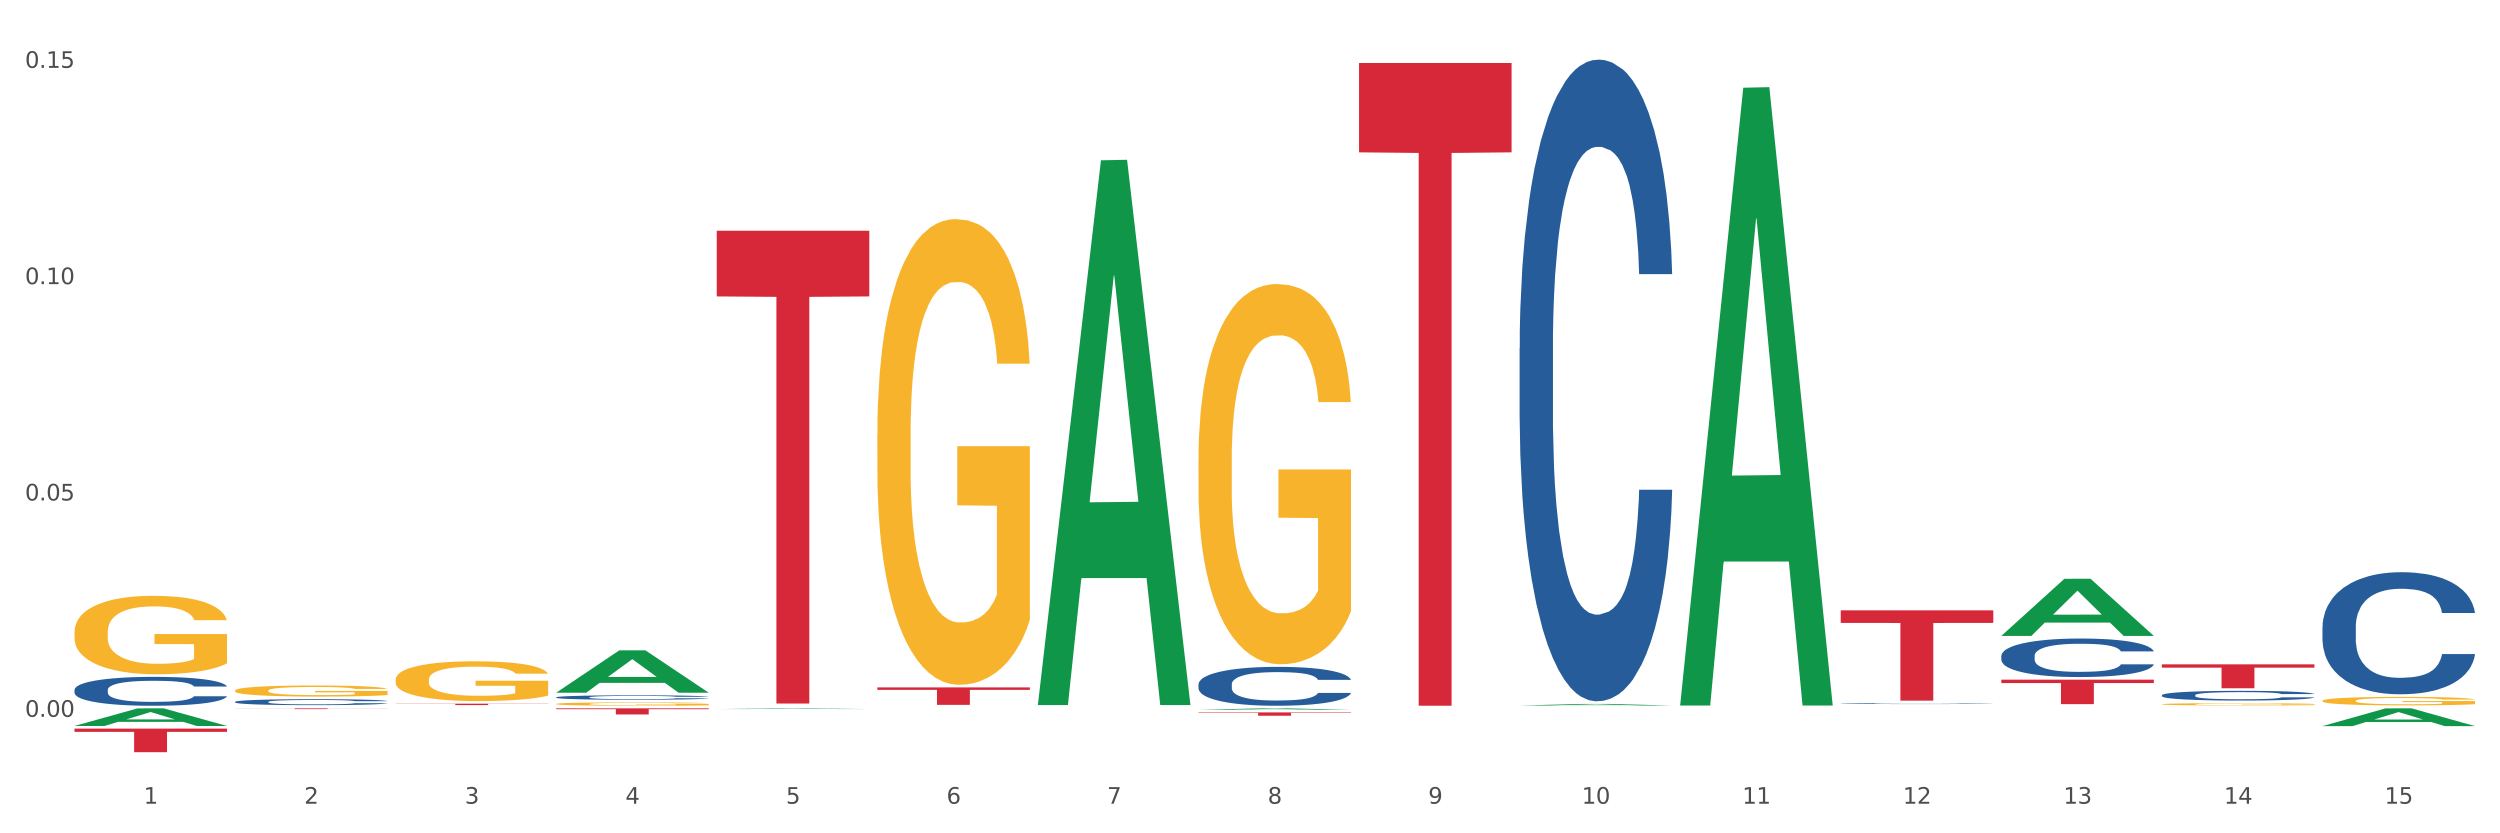
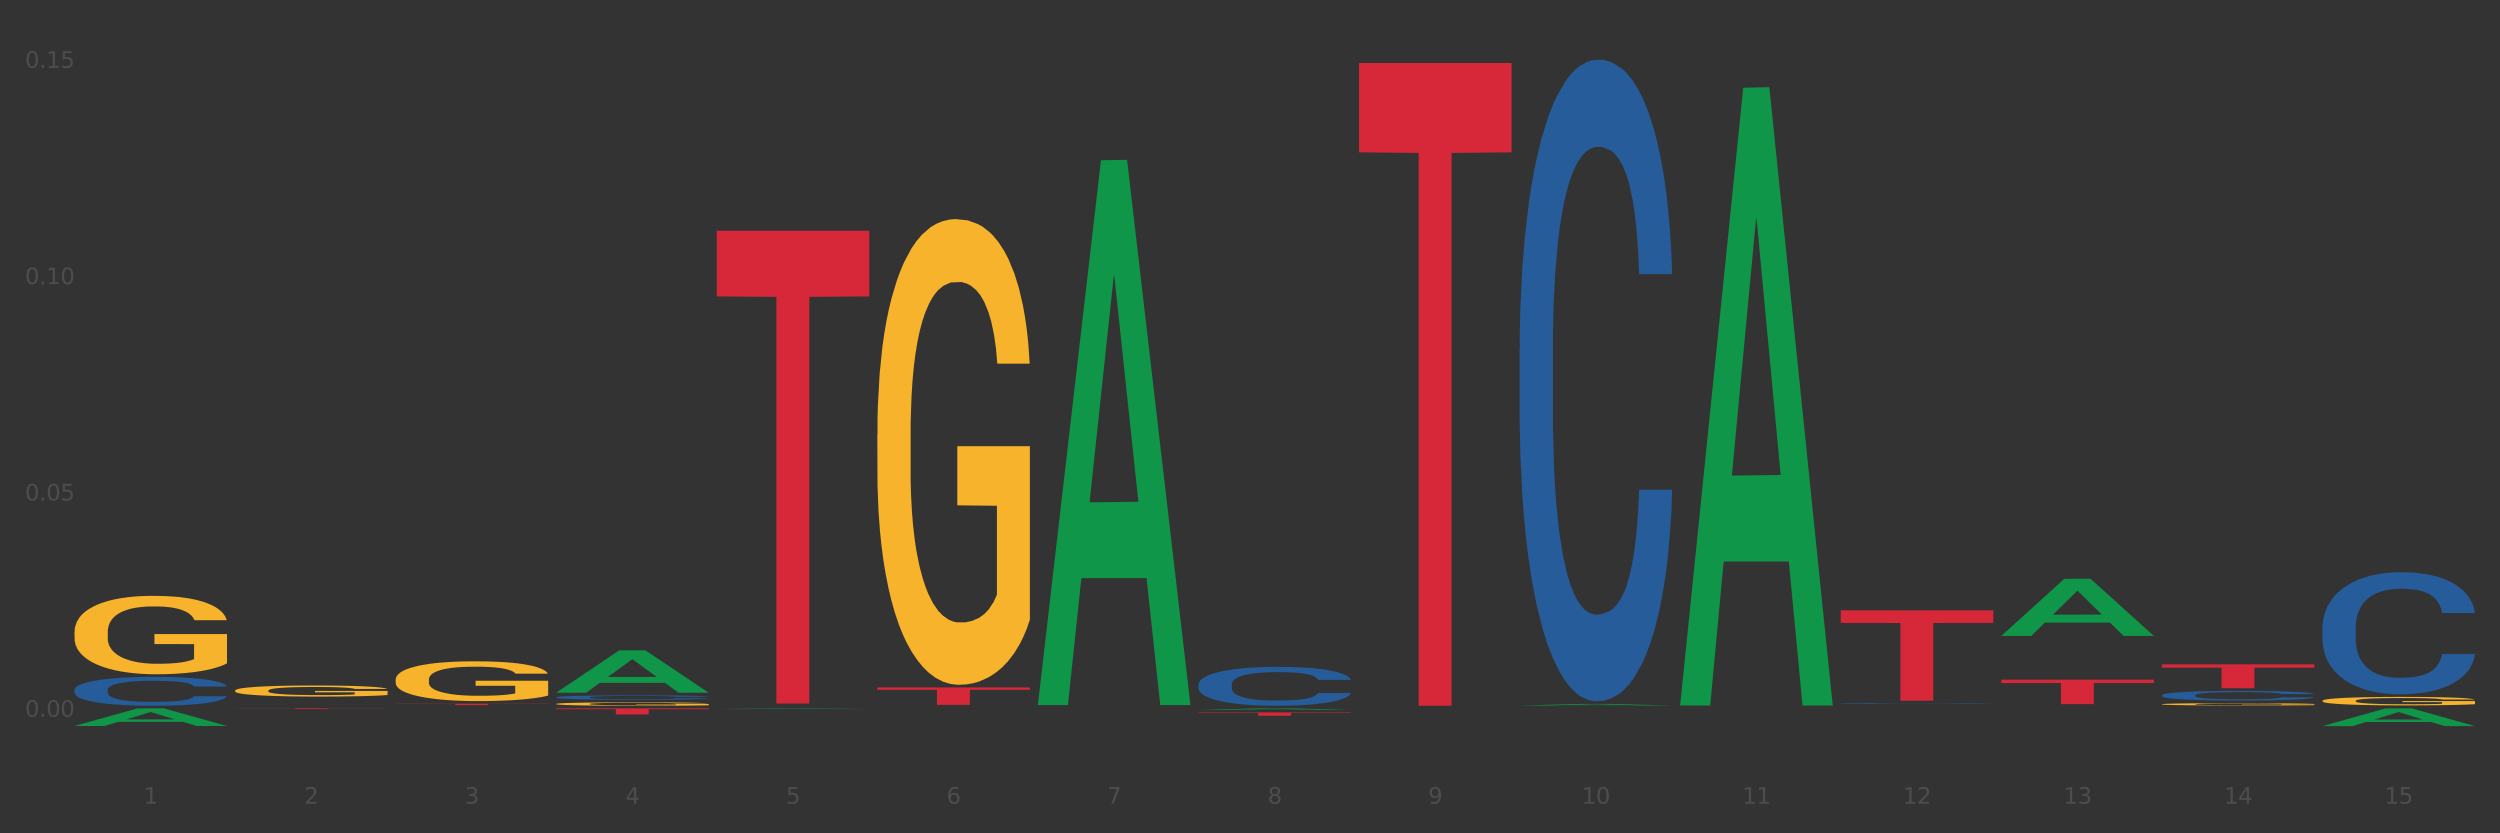
<svg xmlns="http://www.w3.org/2000/svg" xmlns:xlink="http://www.w3.org/1999/xlink" width="1080pt" height="360pt" viewBox="0 0 1080 360" version="1.1">
  <rect x="0" y="0" width="1080" height="360" fill="#333333" stroke="none" />
  <defs>
    <style type="text/css">*{stroke-linejoin: round; stroke-linecap: butt}</style>
  </defs>
  <g id="figure_1">
    <g id="patch_1">
-       <path d="M 0 360  L 1080 360  L 1080 0  L 0 0  z " style="fill: #ffffff; stroke: #ffffff; stroke-linejoin: miter" />
-     </g>
+       </g>
    <g id="axes_1">
      <g id="matplotlib.axis_1">
        <g id="xtick_1">
          <g id="text_1">
            <g style="fill: #4d4d4d" transform="translate(62.07 347.204) scale(0.096 -0.096)">
              <defs>
                <path id="DejaVuSans-31" d="M 794 531  L 1825 531  L 1825 4091  L 703 3866  L 703 4441  L 1819 4666  L 2450 4666  L 2450 531  L 3481 531  L 3481 0  L 794 0  L 794 531  z " transform="scale(0.016)" />
              </defs>
              <use xlink:href="#DejaVuSans-31" />
            </g>
          </g>
        </g>
        <g id="xtick_2">
          <g id="text_2">
            <g style="fill: #4d4d4d" transform="translate(131.436 347.204) scale(0.096 -0.096)">
              <defs>
                <path id="DejaVuSans-32" d="M 1228 531  L 3431 531  L 3431 0  L 469 0  L 469 531  Q 828 903 1448 1529  Q 2069 2156 2228 2338  Q 2531 2678 2651 2914  Q 2772 3150 2772 3378  Q 2772 3750 2511 3984  Q 2250 4219 1831 4219  Q 1534 4219 1204 4116  Q 875 4013 500 3803  L 500 4441  Q 881 4594 1212 4672  Q 1544 4750 1819 4750  Q 2544 4750 2975 4387  Q 3406 4025 3406 3419  Q 3406 3131 3298 2873  Q 3191 2616 2906 2266  Q 2828 2175 2409 1742  Q 1991 1309 1228 531  z " transform="scale(0.016)" />
              </defs>
              <use xlink:href="#DejaVuSans-32" />
            </g>
          </g>
        </g>
        <g id="xtick_3">
          <g id="text_3">
            <g style="fill: #4d4d4d" transform="translate(200.802 347.204) scale(0.096 -0.096)">
              <defs>
                <path id="DejaVuSans-33" d="M 2597 2516  Q 3050 2419 3304 2112  Q 3559 1806 3559 1356  Q 3559 666 3084 287  Q 2609 -91 1734 -91  Q 1441 -91 1130 -33  Q 819 25 488 141  L 488 750  Q 750 597 1062 519  Q 1375 441 1716 441  Q 2309 441 2620 675  Q 2931 909 2931 1356  Q 2931 1769 2642 2001  Q 2353 2234 1838 2234  L 1294 2234  L 1294 2753  L 1863 2753  Q 2328 2753 2575 2939  Q 2822 3125 2822 3475  Q 2822 3834 2567 4026  Q 2313 4219 1838 4219  Q 1578 4219 1281 4162  Q 984 4106 628 3988  L 628 4550  Q 988 4650 1302 4700  Q 1616 4750 1894 4750  Q 2613 4750 3031 4423  Q 3450 4097 3450 3541  Q 3450 3153 3228 2886  Q 3006 2619 2597 2516  z " transform="scale(0.016)" />
              </defs>
              <use xlink:href="#DejaVuSans-33" />
            </g>
          </g>
        </g>
        <g id="xtick_4">
          <g id="text_4">
            <g style="fill: #4d4d4d" transform="translate(270.169 347.204) scale(0.096 -0.096)">
              <defs>
                <path id="DejaVuSans-34" d="M 2419 4116  L 825 1625  L 2419 1625  L 2419 4116  z M 2253 4666  L 3047 4666  L 3047 1625  L 3713 1625  L 3713 1100  L 3047 1100  L 3047 0  L 2419 0  L 2419 1100  L 313 1100  L 313 1709  L 2253 4666  z " transform="scale(0.016)" />
              </defs>
              <use xlink:href="#DejaVuSans-34" />
            </g>
          </g>
        </g>
        <g id="xtick_5">
          <g id="text_5">
            <g style="fill: #4d4d4d" transform="translate(339.535 347.204) scale(0.096 -0.096)">
              <defs>
                <path id="DejaVuSans-35" d="M 691 4666  L 3169 4666  L 3169 4134  L 1269 4134  L 1269 2991  Q 1406 3038 1543 3061  Q 1681 3084 1819 3084  Q 2600 3084 3056 2656  Q 3513 2228 3513 1497  Q 3513 744 3044 326  Q 2575 -91 1722 -91  Q 1428 -91 1123 -41  Q 819 9 494 109  L 494 744  Q 775 591 1075 516  Q 1375 441 1709 441  Q 2250 441 2565 725  Q 2881 1009 2881 1497  Q 2881 1984 2565 2268  Q 2250 2553 1709 2553  Q 1456 2553 1204 2497  Q 953 2441 691 2322  L 691 4666  z " transform="scale(0.016)" />
              </defs>
              <use xlink:href="#DejaVuSans-35" />
            </g>
          </g>
        </g>
        <g id="xtick_6">
          <g id="text_6">
            <g style="fill: #4d4d4d" transform="translate(408.901 347.204) scale(0.096 -0.096)">
              <defs>
                <path id="DejaVuSans-36" d="M 2113 2584  Q 1688 2584 1439 2293  Q 1191 2003 1191 1497  Q 1191 994 1439 701  Q 1688 409 2113 409  Q 2538 409 2786 701  Q 3034 994 3034 1497  Q 3034 2003 2786 2293  Q 2538 2584 2113 2584  z M 3366 4563  L 3366 3988  Q 3128 4100 2886 4159  Q 2644 4219 2406 4219  Q 1781 4219 1451 3797  Q 1122 3375 1075 2522  Q 1259 2794 1537 2939  Q 1816 3084 2150 3084  Q 2853 3084 3261 2657  Q 3669 2231 3669 1497  Q 3669 778 3244 343  Q 2819 -91 2113 -91  Q 1303 -91 875 529  Q 447 1150 447 2328  Q 447 3434 972 4092  Q 1497 4750 2381 4750  Q 2619 4750 2861 4703  Q 3103 4656 3366 4563  z " transform="scale(0.016)" />
              </defs>
              <use xlink:href="#DejaVuSans-36" />
            </g>
          </g>
        </g>
        <g id="xtick_7">
          <g id="text_7">
            <g style="fill: #4d4d4d" transform="translate(478.267 347.204) scale(0.096 -0.096)">
              <defs>
                <path id="DejaVuSans-37" d="M 525 4666  L 3525 4666  L 3525 4397  L 1831 0  L 1172 0  L 2766 4134  L 525 4134  L 525 4666  z " transform="scale(0.016)" />
              </defs>
              <use xlink:href="#DejaVuSans-37" />
            </g>
          </g>
        </g>
        <g id="xtick_8">
          <g id="text_8">
            <g style="fill: #4d4d4d" transform="translate(547.634 347.204) scale(0.096 -0.096)">
              <defs>
                <path id="DejaVuSans-38" d="M 2034 2216  Q 1584 2216 1326 1975  Q 1069 1734 1069 1313  Q 1069 891 1326 650  Q 1584 409 2034 409  Q 2484 409 2743 651  Q 3003 894 3003 1313  Q 3003 1734 2745 1975  Q 2488 2216 2034 2216  z M 1403 2484  Q 997 2584 770 2862  Q 544 3141 544 3541  Q 544 4100 942 4425  Q 1341 4750 2034 4750  Q 2731 4750 3128 4425  Q 3525 4100 3525 3541  Q 3525 3141 3298 2862  Q 3072 2584 2669 2484  Q 3125 2378 3379 2068  Q 3634 1759 3634 1313  Q 3634 634 3220 271  Q 2806 -91 2034 -91  Q 1263 -91 848 271  Q 434 634 434 1313  Q 434 1759 690 2068  Q 947 2378 1403 2484  z M 1172 3481  Q 1172 3119 1398 2916  Q 1625 2713 2034 2713  Q 2441 2713 2670 2916  Q 2900 3119 2900 3481  Q 2900 3844 2670 4047  Q 2441 4250 2034 4250  Q 1625 4250 1398 4047  Q 1172 3844 1172 3481  z " transform="scale(0.016)" />
              </defs>
              <use xlink:href="#DejaVuSans-38" />
            </g>
          </g>
        </g>
        <g id="xtick_9">
          <g id="text_9">
            <g style="fill: #4d4d4d" transform="translate(617 347.204) scale(0.096 -0.096)">
              <defs>
                <path id="DejaVuSans-39" d="M 703 97  L 703 672  Q 941 559 1184 500  Q 1428 441 1663 441  Q 2288 441 2617 861  Q 2947 1281 2994 2138  Q 2813 1869 2534 1725  Q 2256 1581 1919 1581  Q 1219 1581 811 2004  Q 403 2428 403 3163  Q 403 3881 828 4315  Q 1253 4750 1959 4750  Q 2769 4750 3195 4129  Q 3622 3509 3622 2328  Q 3622 1225 3098 567  Q 2575 -91 1691 -91  Q 1453 -91 1209 -44  Q 966 3 703 97  z M 1959 2075  Q 2384 2075 2632 2365  Q 2881 2656 2881 3163  Q 2881 3666 2632 3958  Q 2384 4250 1959 4250  Q 1534 4250 1286 3958  Q 1038 3666 1038 3163  Q 1038 2656 1286 2365  Q 1534 2075 1959 2075  z " transform="scale(0.016)" />
              </defs>
              <use xlink:href="#DejaVuSans-39" />
            </g>
          </g>
        </g>
        <g id="xtick_10">
          <g id="text_10">
            <g style="fill: #4d4d4d" transform="translate(683.312 347.204) scale(0.096 -0.096)">
              <defs>
                <path id="DejaVuSans-30" d="M 2034 4250  Q 1547 4250 1301 3770  Q 1056 3291 1056 2328  Q 1056 1369 1301 889  Q 1547 409 2034 409  Q 2525 409 2770 889  Q 3016 1369 3016 2328  Q 3016 3291 2770 3770  Q 2525 4250 2034 4250  z M 2034 4750  Q 2819 4750 3233 4129  Q 3647 3509 3647 2328  Q 3647 1150 3233 529  Q 2819 -91 2034 -91  Q 1250 -91 836 529  Q 422 1150 422 2328  Q 422 3509 836 4129  Q 1250 4750 2034 4750  z " transform="scale(0.016)" />
              </defs>
              <use xlink:href="#DejaVuSans-31" />
              <use xlink:href="#DejaVuSans-30" transform="translate(63.623 0)" />
            </g>
          </g>
        </g>
        <g id="xtick_11">
          <g id="text_11">
            <g style="fill: #4d4d4d" transform="translate(752.678 347.204) scale(0.096 -0.096)">
              <use xlink:href="#DejaVuSans-31" />
              <use xlink:href="#DejaVuSans-31" transform="translate(63.623 0)" />
            </g>
          </g>
        </g>
        <g id="xtick_12">
          <g id="text_12">
            <g style="fill: #4d4d4d" transform="translate(822.044 347.204) scale(0.096 -0.096)">
              <use xlink:href="#DejaVuSans-31" />
              <use xlink:href="#DejaVuSans-32" transform="translate(63.623 0)" />
            </g>
          </g>
        </g>
        <g id="xtick_13">
          <g id="text_13">
            <g style="fill: #4d4d4d" transform="translate(891.411 347.204) scale(0.096 -0.096)">
              <use xlink:href="#DejaVuSans-31" />
              <use xlink:href="#DejaVuSans-33" transform="translate(63.623 0)" />
            </g>
          </g>
        </g>
        <g id="xtick_14">
          <g id="text_14">
            <g style="fill: #4d4d4d" transform="translate(960.777 347.204) scale(0.096 -0.096)">
              <use xlink:href="#DejaVuSans-31" />
              <use xlink:href="#DejaVuSans-34" transform="translate(63.623 0)" />
            </g>
          </g>
        </g>
        <g id="xtick_15">
          <g id="text_15">
            <g style="fill: #4d4d4d" transform="translate(1030.143 347.204) scale(0.096 -0.096)">
              <use xlink:href="#DejaVuSans-31" />
              <use xlink:href="#DejaVuSans-35" transform="translate(63.623 0)" />
            </g>
          </g>
        </g>
        <g id="xtick_16" />
        <g id="xtick_17" />
        <g id="xtick_18" />
        <g id="xtick_19" />
        <g id="xtick_20" />
        <g id="xtick_21" />
        <g id="xtick_22" />
        <g id="xtick_23" />
        <g id="xtick_24" />
        <g id="xtick_25" />
        <g id="xtick_26" />
        <g id="xtick_27" />
        <g id="xtick_28" />
        <g id="xtick_29" />
      </g>
      <g id="matplotlib.axis_2">
        <g id="ytick_1">
          <g id="text_16">
            <g style="fill: #4d4d4d" transform="translate(10.8 309.656) scale(0.096 -0.096)">
              <defs>
                <path id="DejaVuSans-2e" d="M 684 794  L 1344 794  L 1344 0  L 684 0  L 684 794  z " transform="scale(0.016)" />
              </defs>
              <use xlink:href="#DejaVuSans-30" />
              <use xlink:href="#DejaVuSans-2e" transform="translate(63.623 0)" />
              <use xlink:href="#DejaVuSans-30" transform="translate(95.41 0)" />
              <use xlink:href="#DejaVuSans-30" transform="translate(159.033 0)" />
            </g>
          </g>
        </g>
        <g id="ytick_2">
          <g id="text_17">
            <g style="fill: #4d4d4d" transform="translate(10.8 216.207) scale(0.096 -0.096)">
              <use xlink:href="#DejaVuSans-30" />
              <use xlink:href="#DejaVuSans-2e" transform="translate(63.623 0)" />
              <use xlink:href="#DejaVuSans-30" transform="translate(95.41 0)" />
              <use xlink:href="#DejaVuSans-35" transform="translate(159.033 0)" />
            </g>
          </g>
        </g>
        <g id="ytick_3">
          <g id="text_18">
            <g style="fill: #4d4d4d" transform="translate(10.8 122.757) scale(0.096 -0.096)">
              <use xlink:href="#DejaVuSans-30" />
              <use xlink:href="#DejaVuSans-2e" transform="translate(63.623 0)" />
              <use xlink:href="#DejaVuSans-31" transform="translate(95.41 0)" />
              <use xlink:href="#DejaVuSans-30" transform="translate(159.033 0)" />
            </g>
          </g>
        </g>
        <g id="ytick_4">
          <g id="text_19">
            <g style="fill: #4d4d4d" transform="translate(10.8 29.307) scale(0.096 -0.096)">
              <use xlink:href="#DejaVuSans-30" />
              <use xlink:href="#DejaVuSans-2e" transform="translate(63.623 0)" />
              <use xlink:href="#DejaVuSans-31" transform="translate(95.41 0)" />
              <use xlink:href="#DejaVuSans-35" transform="translate(159.033 0)" />
            </g>
          </g>
        </g>
        <g id="ytick_5" />
        <g id="ytick_6" />
        <g id="ytick_7" />
      </g>
      <g id="PolyCollection_1">
        <path d="M 32.175 313.609  L 32.243 313.602  L 59.417 306.016  L 70.695 306.009  L 98.073 313.623  L 85.029 313.623  L 79.119 311.85  L 51.061 311.85  L 50.857 311.879  L 45.151 313.623  L 32.175 313.623  L 32.175 313.609  L 54.594 310.792  L 75.586 310.785  L 65.192 307.632  L 65.056 307.618  L 64.92 307.639  L 54.526 310.785  L 54.594 310.792  L 32.175 313.609  z " clip-path="url(#p2769232291)" style="fill: #109648" />
        <path d="M 240.274 299.219  L 240.342 299.202  L 267.516 280.957  L 278.793 280.94  L 306.172 299.254  L 293.128 299.254  L 287.217 294.989  L 259.16 294.989  L 258.956 295.058  L 253.249 299.254  L 240.274 299.254  L 240.274 299.219  L 262.693 292.444  L 283.685 292.427  L 273.291 284.843  L 273.155 284.809  L 273.019 284.861  L 262.625 292.427  L 262.693 292.444  L 240.274 299.219  z " clip-path="url(#p2769232291)" style="fill: #109648" />
        <path d="M 309.64 306.321  L 309.708 306.321  L 336.882 306.033  L 348.16 306.033  L 375.538 306.322  L 362.494 306.322  L 356.584 306.255  L 328.526 306.255  L 328.322 306.256  L 322.616 306.322  L 309.64 306.322  L 309.64 306.321  L 332.059 306.215  L 353.051 306.214  L 342.657 306.095  L 342.521 306.094  L 342.385 306.095  L 331.991 306.214  L 332.059 306.215  L 309.64 306.321  z " clip-path="url(#p2769232291)" style="fill: #109648" />
        <path d="M 448.372 304.14  L 448.44 303.918  L 475.615 69.247  L 486.892 69.026  L 514.27 304.582  L 501.227 304.582  L 495.316 249.73  L 467.259 249.73  L 467.055 250.614  L 461.348 304.582  L 448.372 304.582  L 448.372 304.14  L 470.791 216.995  L 491.783 216.774  L 481.389 119.234  L 481.253 118.792  L 481.117 119.455  L 470.723 216.774  L 470.791 216.995  L 448.372 304.14  z " clip-path="url(#p2769232291)" style="fill: #109648" />
        <path d="M 517.739 306.637  L 517.806 306.637  L 544.981 306.01  L 556.258 306.009  L 583.636 306.638  L 570.593 306.638  L 564.682 306.492  L 536.625 306.492  L 536.421 306.494  L 530.714 306.638  L 517.739 306.638  L 517.739 306.637  L 540.157 306.404  L 561.15 306.404  L 550.755 306.143  L 550.62 306.142  L 550.484 306.144  L 540.089 306.404  L 540.157 306.404  L 517.739 306.637  z " clip-path="url(#p2769232291)" style="fill: #109648" />
        <path d="M 656.471 304.784  L 656.539 304.783  L 683.713 304.091  L 694.991 304.09  L 722.369 304.785  L 709.325 304.785  L 703.415 304.623  L 675.357 304.623  L 675.153 304.626  L 669.447 304.785  L 656.471 304.785  L 656.471 304.784  L 678.89 304.527  L 699.882 304.526  L 689.488 304.238  L 689.352 304.237  L 689.216 304.239  L 678.822 304.526  L 678.89 304.527  L 656.471 304.784  z " clip-path="url(#p2769232291)" style="fill: #109648" />
        <path d="M 725.837 304.282  L 725.905 304.031  L 753.08 37.897  L 764.357 37.647  L 791.735 304.783  L 778.691 304.783  L 772.781 242.577  L 744.723 242.577  L 744.52 243.58  L 738.813 304.783  L 725.837 304.783  L 725.837 304.282  L 748.256 205.454  L 769.248 205.203  L 758.854 94.586  L 758.718 94.084  L 758.582 94.836  L 748.188 205.203  L 748.256 205.454  L 725.837 304.282  z " clip-path="url(#p2769232291)" style="fill: #109648" />
        <path d="M 864.57 274.677  L 864.638 274.654  L 891.812 250.035  L 903.089 250.012  L 930.468 274.723  L 917.424 274.723  L 911.513 268.969  L 883.456 268.969  L 883.252 269.062  L 877.545 274.723  L 864.57 274.723  L 864.57 274.677  L 886.989 265.535  L 907.981 265.512  L 897.587 255.279  L 897.451 255.233  L 897.315 255.302  L 886.921 265.512  L 886.989 265.535  L 864.57 274.677  z " clip-path="url(#p2769232291)" style="fill: #109648" />
        <path d="M 1003.302 313.674  L 1003.37 313.667  L 1030.544 306.016  L 1041.822 306.009  L 1069.2 313.689  L 1056.156 313.689  L 1050.246 311.9  L 1022.188 311.9  L 1021.984 311.929  L 1016.278 313.689  L 1003.302 313.689  L 1003.302 313.674  L 1025.721 310.833  L 1046.713 310.826  L 1036.319 307.646  L 1036.183 307.632  L 1036.047 307.653  L 1025.653 310.826  L 1025.721 310.833  L 1003.302 313.674  z " clip-path="url(#p2769232291)" style="fill: #109648" />
        <path d="M 101.541 298.35  L 101.619 298.346  L 101.619 298.189  L 101.775 298.053  L 102.553 297.725  L 103.72 297.454  L 104.575 297.31  L 105.431 297.192  L 106.443 297.074  L 107.688 296.952  L 109.944 296.772  L 111.344 296.68  L 113.056 296.584  L 116.168 296.444  L 118.424 296.366  L 120.758 296.3  L 124.57 296.222  L 127.06 296.187  L 129.705 296.16  L 132.895 296.143  L 135.307 296.138  L 140.598 296.152  L 145.11 296.191  L 147.289 296.222  L 150.089 296.274  L 151.568 296.309  L 153.979 296.379  L 156.469 296.471  L 158.181 296.549  L 160.748 296.698  L 162.693 296.847  L 164.483 297.03  L 165.416 297.157  L 166.117 297.275  L 166.739 297.411  L 167.361 297.625  L 153.357 297.625  L 152.812 297.472  L 151.957 297.327  L 150.712 297.188  L 149.623 297.1  L 147.755 296.991  L 146.044 296.921  L 144.254 296.868  L 142.076 296.825  L 140.364 296.803  L 137.952 296.785  L 133.206 296.79  L 130.017 296.825  L 127.838 296.868  L 126.438 296.908  L 125.193 296.952  L 123.792 297.013  L 122.159 297.105  L 120.992 297.188  L 119.825 297.292  L 118.891 297.397  L 118.035 297.52  L 117.335 297.651  L 116.79 297.786  L 116.324 297.953  L 115.935 298.228  L 115.935 298.827  L 116.09 298.962  L 116.479 299.142  L 116.946 299.277  L 117.724 299.439  L 118.424 299.548  L 119.747 299.705  L 121.225 299.837  L 122.392 299.92  L 123.559 299.99  L 125.582 300.086  L 127.838 300.164  L 129.783 300.212  L 132.428 300.256  L 134.218 300.274  L 135.774 300.282  L 139.586 300.282  L 142.309 300.269  L 145.343 300.239  L 147.678 300.199  L 149.623 300.151  L 151.801 300.073  L 153.201 299.998  L 153.201 299.085  L 136.085 299.08  L 136.085 298.473  L 167.439 298.473  L 167.439 300.256  L 166.117 300.348  L 164.638 300.431  L 163.082 300.505  L 160.748 300.597  L 157.947 300.685  L 155.458 300.746  L 152.812 300.798  L 149.7 300.846  L 145.655 300.89  L 143.165 300.908  L 140.053 300.921  L 136.396 300.925  L 133.206 300.916  L 130.094 300.894  L 126.827 300.855  L 123.637 300.798  L 121.225 300.741  L 118.813 300.671  L 116.246 300.58  L 114.223 300.492  L 112.667 300.414  L 110.955 300.313  L 109.088 300.182  L 107.688 300.064  L 106.443 299.941  L 105.12 299.784  L 104.186 299.649  L 103.253 299.478  L 102.708 299.351  L 102.086 299.155  L 101.619 298.879  L 101.541 298.35  z " clip-path="url(#p2769232291)" style="fill: #f7b32b" />
        <path d="M 32.175 273.062  L 32.253 273.031  L 32.253 271.917  L 32.408 270.958  L 33.186 268.638  L 34.353 266.719  L 35.209 265.698  L 36.065 264.863  L 37.076 264.027  L 38.321 263.161  L 40.578 261.892  L 41.978 261.243  L 43.69 260.562  L 46.802 259.572  L 49.058 259.015  L 51.392 258.551  L 55.204 257.994  L 57.694 257.746  L 60.339 257.56  L 63.529 257.437  L 65.941 257.406  L 71.231 257.499  L 75.744 257.777  L 77.922 257.994  L 80.723 258.365  L 82.201 258.613  L 84.613 259.108  L 87.103 259.757  L 88.815 260.314  L 91.382 261.366  L 93.327 262.418  L 95.116 263.718  L 96.05 264.615  L 96.75 265.451  L 97.373 266.41  L 97.995 267.926  L 83.991 267.926  L 83.446 266.843  L 82.59 265.822  L 81.346 264.832  L 80.256 264.213  L 78.389 263.439  L 76.677 262.944  L 74.888 262.573  L 72.71 262.264  L 70.998 262.109  L 68.586 261.985  L 63.84 262.016  L 60.65 262.264  L 58.472 262.573  L 57.071 262.852  L 55.827 263.161  L 54.426 263.594  L 52.792 264.244  L 51.625 264.832  L 50.458 265.574  L 49.525 266.317  L 48.669 267.183  L 47.969 268.112  L 47.424 269.071  L 46.957 270.247  L 46.568 272.196  L 46.568 276.435  L 46.724 277.394  L 47.113 278.663  L 47.58 279.622  L 48.358 280.767  L 49.058 281.54  L 50.381 282.654  L 51.859 283.583  L 53.026 284.17  L 54.193 284.665  L 56.216 285.346  L 58.472 285.903  L 60.417 286.244  L 63.062 286.553  L 64.852 286.677  L 66.408 286.739  L 70.22 286.739  L 72.943 286.646  L 75.977 286.429  L 78.311 286.151  L 80.256 285.81  L 82.435 285.253  L 83.835 284.727  L 83.835 278.261  L 66.719 278.23  L 66.719 273.929  L 98.073 273.929  L 98.073 286.553  L 96.75 287.203  L 95.272 287.791  L 93.716 288.317  L 91.382 288.966  L 88.581 289.585  L 86.091 290.018  L 83.446 290.39  L 80.334 290.73  L 76.288 291.039  L 73.799 291.163  L 70.687 291.256  L 67.03 291.287  L 63.84 291.225  L 60.728 291.07  L 57.461 290.792  L 54.271 290.39  L 51.859 289.987  L 49.447 289.492  L 46.879 288.843  L 44.857 288.224  L 43.301 287.667  L 41.589 286.955  L 39.722 286.027  L 38.321 285.191  L 37.076 284.325  L 35.754 283.211  L 34.82 282.252  L 33.887 281.045  L 33.342 280.148  L 32.72 278.756  L 32.253 276.806  L 32.175 273.062  z " clip-path="url(#p2769232291)" style="fill: #f7b32b" />
        <path d="M 170.907 293.631  L 170.985 293.615  L 170.985 293.05  L 171.141 292.564  L 171.919 291.387  L 173.086 290.414  L 173.942 289.896  L 174.798 289.472  L 175.809 289.049  L 177.054 288.609  L 179.31 287.966  L 180.71 287.636  L 182.422 287.291  L 185.534 286.789  L 187.79 286.506  L 190.124 286.271  L 193.937 285.989  L 196.426 285.863  L 199.072 285.769  L 202.261 285.706  L 204.673 285.69  L 209.964 285.738  L 214.476 285.879  L 216.655 285.989  L 219.456 286.177  L 220.934 286.302  L 223.346 286.554  L 225.835 286.883  L 227.547 287.166  L 230.114 287.699  L 232.059 288.233  L 233.849 288.892  L 234.783 289.347  L 235.483 289.77  L 236.105 290.257  L 236.728 291.026  L 222.723 291.026  L 222.179 290.477  L 221.323 289.959  L 220.078 289.457  L 218.989 289.143  L 217.122 288.75  L 215.41 288.499  L 213.62 288.311  L 211.442 288.154  L 209.73 288.076  L 207.319 288.013  L 202.573 288.029  L 199.383 288.154  L 197.204 288.311  L 195.804 288.452  L 194.559 288.609  L 193.159 288.829  L 191.525 289.158  L 190.358 289.457  L 189.191 289.833  L 188.257 290.21  L 187.401 290.649  L 186.701 291.12  L 186.157 291.606  L 185.69 292.203  L 185.301 293.191  L 185.301 295.341  L 185.456 295.828  L 185.845 296.471  L 186.312 296.957  L 187.09 297.538  L 187.79 297.93  L 189.113 298.495  L 190.591 298.966  L 191.758 299.264  L 192.925 299.515  L 194.948 299.86  L 197.204 300.143  L 199.149 300.316  L 201.795 300.472  L 203.584 300.535  L 205.14 300.567  L 208.952 300.567  L 211.675 300.52  L 214.71 300.41  L 217.044 300.268  L 218.989 300.096  L 221.167 299.813  L 222.568 299.547  L 222.568 296.267  L 205.451 296.251  L 205.451 294.07  L 236.805 294.07  L 236.805 300.472  L 235.483 300.802  L 234.004 301.1  L 232.448 301.367  L 230.114 301.696  L 227.314 302.01  L 224.824 302.23  L 222.179 302.418  L 219.067 302.591  L 215.021 302.748  L 212.531 302.811  L 209.419 302.858  L 205.763 302.873  L 202.573 302.842  L 199.461 302.763  L 196.193 302.622  L 193.003 302.418  L 190.591 302.214  L 188.179 301.963  L 185.612 301.634  L 183.589 301.32  L 182.033 301.037  L 180.321 300.676  L 178.454 300.206  L 177.054 299.782  L 175.809 299.343  L 174.486 298.778  L 173.553 298.291  L 172.619 297.679  L 172.074 297.224  L 171.452 296.518  L 170.985 295.529  L 170.907 293.631  z " clip-path="url(#p2769232291)" style="fill: #f7b32b" />
        <path d="M 933.936 304.225  L 934.014 304.224  L 934.014 304.191  L 934.169 304.163  L 934.947 304.095  L 936.114 304.038  L 936.97 304.008  L 937.826 303.983  L 938.837 303.958  L 940.082 303.933  L 942.338 303.895  L 943.739 303.876  L 945.45 303.856  L 948.563 303.827  L 950.819 303.81  L 953.153 303.797  L 956.965 303.78  L 959.455 303.773  L 962.1 303.767  L 965.29 303.764  L 967.702 303.763  L 972.992 303.766  L 977.505 303.774  L 979.683 303.78  L 982.484 303.791  L 983.962 303.798  L 986.374 303.813  L 988.864 303.832  L 990.575 303.849  L 993.143 303.88  L 995.088 303.911  L 996.877 303.949  L 997.811 303.976  L 998.511 304  L 999.134 304.029  L 999.756 304.074  L 985.752 304.074  L 985.207 304.042  L 984.351 304.011  L 983.106 303.982  L 982.017 303.964  L 980.15 303.941  L 978.438 303.926  L 976.649 303.915  L 974.47 303.906  L 972.759 303.902  L 970.347 303.898  L 965.601 303.899  L 962.411 303.906  L 960.233 303.915  L 958.832 303.924  L 957.588 303.933  L 956.187 303.946  L 954.553 303.965  L 953.386 303.982  L 952.219 304.004  L 951.286 304.026  L 950.43 304.052  L 949.73 304.079  L 949.185 304.107  L 948.718 304.142  L 948.329 304.2  L 948.329 304.325  L 948.485 304.353  L 948.874 304.391  L 949.341 304.419  L 950.119 304.453  L 950.819 304.476  L 952.141 304.509  L 953.62 304.536  L 954.787 304.553  L 955.954 304.568  L 957.977 304.588  L 960.233 304.605  L 962.178 304.615  L 964.823 304.624  L 966.613 304.627  L 968.169 304.629  L 971.981 304.629  L 974.704 304.627  L 977.738 304.62  L 980.072 304.612  L 982.017 304.602  L 984.196 304.585  L 985.596 304.57  L 985.596 304.379  L 968.48 304.378  L 968.48 304.251  L 999.834 304.251  L 999.834 304.624  L 998.511 304.643  L 997.033 304.66  L 995.477 304.676  L 993.143 304.695  L 990.342 304.713  L 987.852 304.726  L 985.207 304.737  L 982.095 304.747  L 978.049 304.756  L 975.56 304.76  L 972.448 304.763  L 968.791 304.764  L 965.601 304.762  L 962.489 304.757  L 959.221 304.749  L 956.032 304.737  L 953.62 304.725  L 951.208 304.711  L 948.64 304.691  L 946.618 304.673  L 945.061 304.657  L 943.35 304.636  L 941.483 304.608  L 940.082 304.584  L 938.837 304.558  L 937.515 304.525  L 936.581 304.497  L 935.648 304.461  L 935.103 304.435  L 934.48 304.393  L 934.014 304.336  L 933.936 304.225  z " clip-path="url(#p2769232291)" style="fill: #f7b32b" />
-         <path d="M 517.739 198.597  L 517.816 198.447  L 517.816 193.046  L 517.972 188.396  L 518.75 177.144  L 519.917 167.843  L 520.773 162.892  L 521.629 158.841  L 522.64 154.791  L 523.885 150.59  L 526.141 144.439  L 527.542 141.289  L 529.253 137.988  L 532.365 133.188  L 534.621 130.487  L 536.956 128.237  L 540.768 125.537  L 543.257 124.336  L 545.903 123.436  L 549.093 122.836  L 551.504 122.686  L 556.795 123.136  L 561.307 124.487  L 563.486 125.537  L 566.287 127.337  L 567.765 128.537  L 570.177 130.937  L 572.666 134.088  L 574.378 136.788  L 576.946 141.889  L 578.891 146.99  L 580.68 153.291  L 581.614 157.641  L 582.314 161.692  L 582.936 166.342  L 583.559 173.693  L 569.554 173.693  L 569.01 168.443  L 568.154 163.492  L 566.909 158.691  L 565.82 155.691  L 563.953 151.94  L 562.241 149.54  L 560.452 147.74  L 558.273 146.24  L 556.562 145.489  L 554.15 144.889  L 549.404 145.039  L 546.214 146.24  L 544.035 147.74  L 542.635 149.09  L 541.39 150.59  L 539.99 152.69  L 538.356 155.841  L 537.189 158.691  L 536.022 162.292  L 535.088 165.892  L 534.232 170.093  L 533.532 174.594  L 532.988 179.244  L 532.521 184.945  L 532.132 194.396  L 532.132 214.949  L 532.287 219.6  L 532.676 225.751  L 533.143 230.401  L 533.921 235.952  L 534.621 239.703  L 535.944 245.104  L 537.422 249.604  L 538.589 252.455  L 539.756 254.855  L 541.779 258.155  L 544.035 260.856  L 545.981 262.506  L 548.626 264.006  L 550.415 264.606  L 551.971 264.906  L 555.784 264.906  L 558.507 264.456  L 561.541 263.406  L 563.875 262.056  L 565.82 260.406  L 567.998 257.705  L 569.399 255.155  L 569.399 223.801  L 552.282 223.65  L 552.282 202.798  L 583.636 202.798  L 583.636 264.006  L 582.314 267.157  L 580.836 270.007  L 579.28 272.557  L 576.946 275.708  L 574.145 278.708  L 571.655 280.809  L 569.01 282.609  L 565.898 284.259  L 561.852 285.759  L 559.362 286.359  L 556.25 286.809  L 552.594 286.959  L 549.404 286.659  L 546.292 285.909  L 543.024 284.559  L 539.834 282.609  L 537.422 280.659  L 535.01 278.258  L 532.443 275.108  L 530.42 272.107  L 528.864 269.407  L 527.153 265.956  L 525.285 261.456  L 523.885 257.405  L 522.64 253.205  L 521.317 247.804  L 520.384 243.153  L 519.45 237.302  L 518.906 232.952  L 518.283 226.201  L 517.816 216.75  L 517.739 198.597  z " clip-path="url(#p2769232291)" style="fill: #f7b32b" />
        <path d="M 379.006 187.619  L 379.084 187.435  L 379.084 180.821  L 379.24 175.125  L 380.018 161.344  L 381.185 149.952  L 382.04 143.888  L 382.896 138.927  L 383.908 133.966  L 385.152 128.821  L 387.409 121.288  L 388.809 117.429  L 390.521 113.387  L 393.633 107.507  L 395.889 104.199  L 398.223 101.443  L 402.035 98.136  L 404.525 96.666  L 407.17 95.563  L 410.36 94.829  L 412.772 94.645  L 418.062 95.196  L 422.575 96.85  L 424.753 98.136  L 427.554 100.341  L 429.032 101.811  L 431.444 104.751  L 433.934 108.609  L 435.646 111.917  L 438.213 118.164  L 440.158 124.411  L 441.948 132.129  L 442.881 137.457  L 443.581 142.418  L 444.204 148.114  L 444.826 157.118  L 430.822 157.118  L 430.277 150.687  L 429.422 144.623  L 428.177 138.743  L 427.087 135.068  L 425.22 130.475  L 423.509 127.535  L 421.719 125.33  L 419.541 123.493  L 417.829 122.574  L 415.417 121.839  L 410.671 122.023  L 407.481 123.493  L 405.303 125.33  L 403.903 126.984  L 402.658 128.821  L 401.257 131.394  L 399.624 135.252  L 398.456 138.743  L 397.289 143.153  L 396.356 147.563  L 395.5 152.708  L 394.8 158.22  L 394.255 163.916  L 393.788 170.899  L 393.399 182.474  L 393.399 207.647  L 393.555 213.343  L 393.944 220.877  L 394.411 226.573  L 395.189 233.371  L 395.889 237.965  L 397.212 244.58  L 398.69 250.092  L 399.857 253.583  L 401.024 256.523  L 403.047 260.566  L 405.303 263.873  L 407.248 265.894  L 409.893 267.732  L 411.683 268.467  L 413.239 268.834  L 417.051 268.834  L 419.774 268.283  L 422.808 266.997  L 425.142 265.343  L 427.087 263.322  L 429.266 260.014  L 430.666 256.891  L 430.666 218.488  L 413.55 218.304  L 413.55 192.764  L 444.904 192.764  L 444.904 267.732  L 443.581 271.59  L 442.103 275.081  L 440.547 278.205  L 438.213 282.064  L 435.412 285.739  L 432.923 288.311  L 430.277 290.516  L 427.165 292.537  L 423.12 294.374  L 420.63 295.109  L 417.518 295.661  L 413.861 295.844  L 410.671 295.477  L 407.559 294.558  L 404.292 292.905  L 401.102 290.516  L 398.69 288.127  L 396.278 285.187  L 393.711 281.329  L 391.688 277.654  L 390.132 274.346  L 388.42 270.12  L 386.553 264.608  L 385.152 259.647  L 383.908 254.502  L 382.585 247.887  L 381.651 242.191  L 380.718 235.025  L 380.173 229.697  L 379.551 221.428  L 379.084 209.852  L 379.006 187.619  z " clip-path="url(#p2769232291)" style="fill: #f7b32b" />
        <path d="M 240.274 304.095  L 240.351 304.094  L 240.351 304.045  L 240.507 304.004  L 241.285 303.903  L 242.452 303.819  L 243.308 303.775  L 244.164 303.739  L 245.175 303.702  L 246.42 303.664  L 248.676 303.609  L 250.077 303.581  L 251.788 303.551  L 254.9 303.508  L 257.157 303.484  L 259.491 303.464  L 263.303 303.44  L 265.793 303.429  L 268.438 303.421  L 271.628 303.415  L 274.04 303.414  L 279.33 303.418  L 283.843 303.43  L 286.021 303.44  L 288.822 303.456  L 290.3 303.467  L 292.712 303.488  L 295.202 303.516  L 296.913 303.541  L 299.481 303.586  L 301.426 303.632  L 303.215 303.689  L 304.149 303.728  L 304.849 303.764  L 305.471 303.806  L 306.094 303.872  L 292.089 303.872  L 291.545 303.825  L 290.689 303.78  L 289.444 303.737  L 288.355 303.71  L 286.488 303.677  L 284.776 303.655  L 282.987 303.639  L 280.808 303.625  L 279.097 303.619  L 276.685 303.613  L 271.939 303.615  L 268.749 303.625  L 266.571 303.639  L 265.17 303.651  L 263.925 303.664  L 262.525 303.683  L 260.891 303.712  L 259.724 303.737  L 258.557 303.769  L 257.623 303.802  L 256.768 303.839  L 256.067 303.88  L 255.523 303.922  L 255.056 303.973  L 254.667 304.058  L 254.667 304.242  L 254.823 304.284  L 255.212 304.339  L 255.678 304.381  L 256.456 304.43  L 257.157 304.464  L 258.479 304.512  L 259.957 304.553  L 261.124 304.578  L 262.291 304.6  L 264.314 304.63  L 266.571 304.654  L 268.516 304.669  L 271.161 304.682  L 272.95 304.687  L 274.506 304.69  L 278.319 304.69  L 281.042 304.686  L 284.076 304.677  L 286.41 304.665  L 288.355 304.65  L 290.533 304.626  L 291.934 304.603  L 291.934 304.321  L 274.818 304.32  L 274.818 304.133  L 306.172 304.133  L 306.172 304.682  L 304.849 304.71  L 303.371 304.736  L 301.815 304.759  L 299.481 304.787  L 296.68 304.814  L 294.19 304.833  L 291.545 304.849  L 288.433 304.864  L 284.387 304.877  L 281.897 304.883  L 278.785 304.887  L 275.129 304.888  L 271.939 304.885  L 268.827 304.879  L 265.559 304.867  L 262.369 304.849  L 259.957 304.832  L 257.546 304.81  L 254.978 304.782  L 252.955 304.755  L 251.399 304.731  L 249.688 304.7  L 247.82 304.659  L 246.42 304.623  L 245.175 304.585  L 243.853 304.537  L 242.919 304.495  L 241.985 304.443  L 241.441 304.403  L 240.818 304.343  L 240.351 304.258  L 240.274 304.095  z " clip-path="url(#p2769232291)" style="fill: #f7b32b" />
        <path d="M 933.936 286.998  L 999.834 286.998  L 999.834 288.432  L 973.912 288.442  L 973.912 297.318  L 959.702 297.318  L 959.702 288.442  L 933.936 288.432  L 933.936 287.008  L 933.936 286.998  z " clip-path="url(#p2769232291)" style="fill: #d62839" />
        <path d="M 1003.302 302.754  L 1003.38 302.751  L 1003.38 302.63  L 1003.535 302.526  L 1004.314 302.274  L 1005.481 302.066  L 1006.336 301.955  L 1007.192 301.865  L 1008.204 301.774  L 1009.448 301.68  L 1011.705 301.543  L 1013.105 301.472  L 1014.817 301.398  L 1017.929 301.291  L 1020.185 301.231  L 1022.519 301.18  L 1026.331 301.12  L 1028.821 301.093  L 1031.466 301.073  L 1034.656 301.059  L 1037.068 301.056  L 1042.358 301.066  L 1046.871 301.096  L 1049.049 301.12  L 1051.85 301.16  L 1053.328 301.187  L 1055.74 301.241  L 1058.23 301.311  L 1059.942 301.372  L 1062.509 301.486  L 1064.454 301.6  L 1066.244 301.741  L 1067.177 301.838  L 1067.877 301.929  L 1068.5 302.033  L 1069.122 302.197  L 1055.118 302.197  L 1054.573 302.08  L 1053.717 301.969  L 1052.473 301.861  L 1051.383 301.794  L 1049.516 301.71  L 1047.805 301.657  L 1046.015 301.616  L 1043.837 301.583  L 1042.125 301.566  L 1039.713 301.553  L 1034.967 301.556  L 1031.777 301.583  L 1029.599 301.616  L 1028.199 301.647  L 1026.954 301.68  L 1025.553 301.727  L 1023.919 301.798  L 1022.752 301.861  L 1021.585 301.942  L 1020.652 302.023  L 1019.796 302.116  L 1019.096 302.217  L 1018.551 302.321  L 1018.084 302.449  L 1017.695 302.66  L 1017.695 303.12  L 1017.851 303.224  L 1018.24 303.361  L 1018.707 303.465  L 1019.485 303.59  L 1020.185 303.673  L 1021.508 303.794  L 1022.986 303.895  L 1024.153 303.959  L 1025.32 304.012  L 1027.343 304.086  L 1029.599 304.147  L 1031.544 304.183  L 1034.189 304.217  L 1035.979 304.23  L 1037.535 304.237  L 1041.347 304.237  L 1044.07 304.227  L 1047.104 304.204  L 1049.438 304.173  L 1051.383 304.136  L 1053.562 304.076  L 1054.962 304.019  L 1054.962 303.318  L 1037.846 303.314  L 1037.846 302.848  L 1069.2 302.848  L 1069.2 304.217  L 1067.877 304.287  L 1066.399 304.351  L 1064.843 304.408  L 1062.509 304.479  L 1059.708 304.546  L 1057.219 304.593  L 1054.573 304.633  L 1051.461 304.67  L 1047.416 304.704  L 1044.926 304.717  L 1041.814 304.727  L 1038.157 304.73  L 1034.967 304.724  L 1031.855 304.707  L 1028.588 304.677  L 1025.398 304.633  L 1022.986 304.589  L 1020.574 304.536  L 1018.007 304.465  L 1015.984 304.398  L 1014.428 304.338  L 1012.716 304.261  L 1010.849 304.16  L 1009.448 304.069  L 1008.204 303.975  L 1006.881 303.855  L 1005.947 303.751  L 1005.014 303.62  L 1004.469 303.522  L 1003.847 303.371  L 1003.38 303.16  L 1003.302 302.754  z " clip-path="url(#p2769232291)" style="fill: #f7b32b" />
        <path d="M 933.936 300.327  L 934.014 300.323  L 934.014 300.216  L 934.247 300.07  L 935.104 299.801  L 936.195 299.598  L 938.064 299.36  L 939.077 299.26  L 940.401 299.149  L 943.127 298.968  L 946.243 298.815  L 948.424 298.73  L 950.06 298.677  L 953.721 298.581  L 955.824 298.538  L 958.005 298.504  L 959.874 298.481  L 962.99 298.454  L 965.483 298.443  L 968.365 298.439  L 970.779 298.443  L 973.973 298.458  L 978.647 298.504  L 980.438 298.531  L 982.853 298.577  L 985.346 298.638  L 987.371 298.7  L 989.708 298.788  L 992.122 298.903  L 994.459 299.049  L 996.095 299.183  L 997.419 299.325  L 998.587 299.498  L 999.444 299.686  L 999.834 299.844  L 985.579 299.844  L 985.19 299.702  L 984.411 299.548  L 983.632 299.444  L 982.775 299.36  L 981.451 299.264  L 980.283 299.203  L 978.335 299.13  L 976.544 299.084  L 975.064 299.057  L 973.272 299.034  L 969.455 299.011  L 966.729 299.011  L 965.015 299.018  L 962.912 299.037  L 961.121 299.064  L 959.018 299.11  L 957.382 299.16  L 955.746 299.226  L 954.811 299.272  L 953.409 299.356  L 952.475 299.425  L 951.228 299.544  L 950.527 299.629  L 949.281 299.847  L 948.736 300.009  L 948.502 300.12  L 948.346 300.243  L 948.346 300.842  L 948.814 301.11  L 949.203 301.225  L 949.826 301.356  L 950.995 301.525  L 952.708 301.69  L 954.5 301.809  L 955.98 301.882  L 957.382 301.936  L 958.784 301.978  L 960.498 302.016  L 961.9 302.039  L 964.003 302.062  L 966.495 302.074  L 968.443 302.074  L 972.415 302.054  L 974.207 302.035  L 975.92 302.008  L 977.79 301.966  L 979.27 301.92  L 980.127 301.886  L 981.529 301.813  L 982.619 301.736  L 983.554 301.648  L 984.177 301.571  L 984.878 301.456  L 985.423 301.325  L 985.579 301.256  L 999.834 301.256  L 999.522 301.394  L 998.977 301.529  L 997.886 301.709  L 997.03 301.813  L 995.705 301.939  L 994.303 302.047  L 992.356 302.166  L 990.564 302.254  L 988.695 302.331  L 986.67 302.4  L 983.009 302.496  L 981.685 302.523  L 978.88 302.569  L 976.699 302.596  L 973.506 302.623  L 970.234 302.638  L 966.807 302.642  L 963.769 302.634  L 960.42 302.611  L 958.317 302.588  L 955.98 302.553  L 953.253 302.5  L 950.683 302.435  L 948.268 302.358  L 946.009 302.269  L 943.906 302.17  L 941.18 302.005  L 939.155 301.843  L 937.675 301.694  L 936.662 301.567  L 935.65 301.406  L 935.104 301.294  L 934.247 301.026  L 933.936 300.776  L 933.936 300.327  z " clip-path="url(#p2769232291)" style="fill: #255c99" />
        <path d="M 795.203 263.671  L 861.101 263.671  L 861.101 269.092  L 835.179 269.128  L 835.179 302.677  L 820.969 302.677  L 820.969 269.128  L 795.203 269.092  L 795.203 263.708  L 795.203 263.671  z " clip-path="url(#p2769232291)" style="fill: #d62839" />
        <path d="M 656.471 150.314  L 656.549 150.061  L 656.549 142.972  L 656.783 133.352  L 657.639 115.631  L 658.73 102.214  L 660.599 86.518  L 661.612 79.936  L 662.936 72.594  L 665.662 60.695  L 668.778 50.569  L 670.959 45  L 672.595 41.455  L 676.256 35.126  L 678.359 32.342  L 680.54 30.063  L 682.41 28.544  L 685.525 26.772  L 688.018 26.013  L 690.9 25.759  L 693.315 26.013  L 696.508 27.025  L 701.182 30.063  L 702.973 31.835  L 705.388 34.873  L 707.881 38.924  L 709.906 42.974  L 712.243 48.797  L 714.657 56.392  L 716.994 66.012  L 718.63 74.872  L 719.954 84.239  L 721.123 95.631  L 721.979 108.036  L 722.369 118.416  L 708.114 118.416  L 707.725 109.049  L 706.946 98.923  L 706.167 92.087  L 705.31 86.518  L 703.986 80.189  L 702.818 76.138  L 700.87 71.328  L 699.079 68.29  L 697.599 66.518  L 695.807 64.999  L 691.99 63.48  L 689.264 63.48  L 687.55 63.987  L 685.447 65.252  L 683.656 67.024  L 681.553 70.062  L 679.917 73.353  L 678.281 77.657  L 677.346 80.695  L 675.944 86.265  L 675.01 90.821  L 673.763 98.669  L 673.062 104.239  L 671.816 118.669  L 671.271 129.302  L 671.037 136.643  L 670.881 144.744  L 670.881 184.237  L 671.349 201.958  L 671.738 209.553  L 672.361 218.161  L 673.53 229.3  L 675.243 240.186  L 677.035 248.033  L 678.515 252.843  L 679.917 256.388  L 681.319 259.172  L 683.033 261.704  L 684.435 263.223  L 686.538 264.742  L 689.03 265.501  L 690.978 265.501  L 694.95 264.236  L 696.742 262.97  L 698.456 261.198  L 700.325 258.413  L 701.805 255.375  L 702.662 253.097  L 704.064 248.287  L 705.154 243.223  L 706.089 237.401  L 706.712 232.338  L 707.413 224.743  L 707.959 216.135  L 708.114 211.578  L 722.369 211.578  L 722.057 220.692  L 721.512 229.553  L 720.422 241.451  L 719.565 248.287  L 718.241 256.641  L 716.838 263.729  L 714.891 271.577  L 713.1 277.4  L 711.23 282.463  L 709.205 287.02  L 705.544 293.349  L 704.22 295.121  L 701.416 298.159  L 699.235 299.931  L 696.041 301.703  L 692.769 302.716  L 689.342 302.969  L 686.304 302.463  L 682.955 300.944  L 680.852 299.425  L 678.515 297.146  L 675.789 293.602  L 673.218 289.298  L 670.803 284.235  L 668.544 278.413  L 666.441 271.83  L 663.715 260.945  L 661.69 250.312  L 660.21 240.439  L 659.197 232.084  L 658.185 221.452  L 657.639 214.11  L 656.783 196.389  L 656.471 179.934  L 656.471 150.314  z " clip-path="url(#p2769232291)" style="fill: #255c99" />
        <path d="M 240.274 301.237  L 240.352 301.235  L 240.352 301.186  L 240.585 301.119  L 241.442 300.997  L 242.533 300.904  L 244.402 300.795  L 245.415 300.75  L 246.739 300.699  L 249.465 300.616  L 252.581 300.546  L 254.762 300.508  L 256.398 300.483  L 260.059 300.439  L 262.162 300.42  L 264.343 300.404  L 266.212 300.394  L 269.328 300.382  L 271.821 300.376  L 274.703 300.375  L 277.117 300.376  L 280.311 300.383  L 284.985 300.404  L 286.776 300.417  L 289.191 300.438  L 291.683 300.466  L 293.709 300.494  L 296.045 300.534  L 298.46 300.587  L 300.797 300.653  L 302.433 300.715  L 303.757 300.779  L 304.925 300.858  L 305.782 300.944  L 306.172 301.016  L 291.917 301.016  L 291.528 300.951  L 290.749 300.881  L 289.97 300.834  L 289.113 300.795  L 287.789 300.751  L 286.62 300.723  L 284.673 300.69  L 282.881 300.669  L 281.401 300.657  L 279.61 300.646  L 275.793 300.636  L 273.067 300.636  L 271.353 300.639  L 269.25 300.648  L 267.458 300.66  L 265.355 300.681  L 263.72 300.704  L 262.084 300.734  L 261.149 300.755  L 259.747 300.793  L 258.812 300.825  L 257.566 300.879  L 256.865 300.918  L 255.619 301.018  L 255.073 301.091  L 254.84 301.142  L 254.684 301.198  L 254.684 301.471  L 255.151 301.594  L 255.541 301.647  L 256.164 301.706  L 257.332 301.783  L 259.046 301.859  L 260.838 301.913  L 262.318 301.946  L 263.72 301.971  L 265.122 301.99  L 266.835 302.008  L 268.237 302.018  L 270.341 302.029  L 272.833 302.034  L 274.78 302.034  L 278.753 302.025  L 280.545 302.016  L 282.258 302.004  L 284.128 301.985  L 285.608 301.964  L 286.465 301.948  L 287.867 301.915  L 288.957 301.88  L 289.892 301.839  L 290.515 301.804  L 291.216 301.752  L 291.761 301.692  L 291.917 301.661  L 306.172 301.661  L 305.86 301.724  L 305.315 301.785  L 304.224 301.867  L 303.367 301.915  L 302.043 301.973  L 300.641 302.022  L 298.694 302.076  L 296.902 302.116  L 295.033 302.151  L 293.008 302.183  L 289.347 302.227  L 288.022 302.239  L 285.218 302.26  L 283.037 302.272  L 279.844 302.284  L 276.572 302.291  L 273.145 302.293  L 270.107 302.29  L 266.757 302.279  L 264.654 302.269  L 262.318 302.253  L 259.591 302.228  L 257.021 302.199  L 254.606 302.163  L 252.347 302.123  L 250.244 302.078  L 247.518 302.002  L 245.493 301.929  L 244.013 301.86  L 243 301.803  L 241.987 301.729  L 241.442 301.678  L 240.585 301.556  L 240.274 301.442  L 240.274 301.237  z " clip-path="url(#p2769232291)" style="fill: #255c99" />
        <path d="M 517.739 295.632  L 517.816 295.617  L 517.816 295.187  L 518.05 294.604  L 518.907 293.529  L 519.997 292.716  L 521.867 291.764  L 522.88 291.365  L 524.204 290.92  L 526.93 290.199  L 530.046 289.585  L 532.227 289.247  L 533.863 289.032  L 537.523 288.648  L 539.627 288.48  L 541.808 288.341  L 543.677 288.249  L 546.793 288.142  L 549.285 288.096  L 552.167 288.08  L 554.582 288.096  L 557.776 288.157  L 562.449 288.341  L 564.241 288.449  L 566.656 288.633  L 569.148 288.879  L 571.173 289.124  L 573.51 289.477  L 575.925 289.938  L 578.262 290.521  L 579.898 291.058  L 581.222 291.626  L 582.39 292.317  L 583.247 293.069  L 583.636 293.698  L 569.382 293.698  L 568.992 293.13  L 568.214 292.516  L 567.435 292.102  L 566.578 291.764  L 565.254 291.381  L 564.085 291.135  L 562.138 290.843  L 560.346 290.659  L 558.866 290.552  L 557.075 290.46  L 553.258 290.367  L 550.532 290.367  L 548.818 290.398  L 546.715 290.475  L 544.923 290.582  L 542.82 290.767  L 541.184 290.966  L 539.549 291.227  L 538.614 291.411  L 537.212 291.749  L 536.277 292.025  L 535.031 292.501  L 534.33 292.839  L 533.084 293.714  L 532.538 294.358  L 532.305 294.803  L 532.149 295.295  L 532.149 297.689  L 532.616 298.764  L 533.006 299.224  L 533.629 299.746  L 534.797 300.421  L 536.511 301.081  L 538.302 301.557  L 539.782 301.849  L 541.184 302.064  L 542.587 302.233  L 544.3 302.386  L 545.702 302.478  L 547.805 302.57  L 550.298 302.616  L 552.245 302.616  L 556.218 302.54  L 558.009 302.463  L 559.723 302.355  L 561.593 302.187  L 563.073 302.002  L 563.929 301.864  L 565.331 301.573  L 566.422 301.266  L 567.357 300.913  L 567.98 300.606  L 568.681 300.145  L 569.226 299.623  L 569.382 299.347  L 583.636 299.347  L 583.325 299.899  L 582.78 300.437  L 581.689 301.158  L 580.832 301.573  L 579.508 302.079  L 578.106 302.509  L 576.159 302.985  L 574.367 303.338  L 572.498 303.645  L 570.472 303.921  L 566.811 304.305  L 565.487 304.412  L 562.683 304.596  L 560.502 304.704  L 557.308 304.811  L 554.037 304.873  L 550.61 304.888  L 547.572 304.857  L 544.222 304.765  L 542.119 304.673  L 539.782 304.535  L 537.056 304.32  L 534.486 304.059  L 532.071 303.752  L 529.812 303.399  L 527.709 303  L 524.983 302.34  L 522.957 301.695  L 521.477 301.097  L 520.465 300.59  L 519.452 299.946  L 518.907 299.5  L 518.05 298.426  L 517.739 297.428  L 517.739 295.632  z " clip-path="url(#p2769232291)" style="fill: #255c99" />
        <path d="M 864.57 293.607  L 930.468 293.607  L 930.468 295.076  L 904.546 295.086  L 904.546 304.181  L 890.335 304.181  L 890.335 295.086  L 864.57 295.076  L 864.57 293.617  L 864.57 293.607  z " clip-path="url(#p2769232291)" style="fill: #d62839" />
        <path d="M 517.739 307.759  L 583.636 307.759  L 583.636 307.96  L 557.715 307.962  L 557.715 309.206  L 543.504 309.206  L 543.504 307.962  L 517.739 307.96  L 517.739 307.761  L 517.739 307.759  z " clip-path="url(#p2769232291)" style="fill: #d62839" />
        <path d="M 587.105 27.229  L 653.003 27.229  L 653.003 65.815  L 627.081 66.075  L 627.081 304.888  L 612.871 304.888  L 612.871 66.075  L 587.105 65.815  L 587.105 27.49  L 587.105 27.229  z " clip-path="url(#p2769232291)" style="fill: #d62839" />
        <path d="M 101.541 306.009  L 167.439 306.009  L 167.439 306.054  L 141.517 306.054  L 141.517 306.334  L 127.307 306.334  L 127.307 306.054  L 101.541 306.054  L 101.541 306.009  L 101.541 306.009  z " clip-path="url(#p2769232291)" style="fill: #d62839" />
-         <path d="M 32.175 314.744  L 98.073 314.744  L 98.073 316.163  L 72.151 316.172  L 72.151 324.95  L 57.941 324.95  L 57.941 316.172  L 32.175 316.163  L 32.175 314.754  L 32.175 314.744  z " clip-path="url(#p2769232291)" style="fill: #d62839" />
        <path d="M 309.64 99.668  L 375.538 99.668  L 375.538 128.055  L 349.616 128.247  L 349.616 303.938  L 335.406 303.938  L 335.406 128.247  L 309.64 128.055  L 309.64 99.86  L 309.64 99.668  z " clip-path="url(#p2769232291)" style="fill: #d62839" />
        <path d="M 379.006 296.965  L 444.904 296.965  L 444.904 298.011  L 418.982 298.019  L 418.982 304.493  L 404.772 304.493  L 404.772 298.019  L 379.006 298.011  L 379.006 296.972  L 379.006 296.965  z " clip-path="url(#p2769232291)" style="fill: #d62839" />
        <path d="M 240.274 306.009  L 306.172 306.009  L 306.172 306.375  L 280.25 306.378  L 280.25 308.644  L 266.039 308.644  L 266.039 306.378  L 240.274 306.375  L 240.274 306.012  L 240.274 306.009  z " clip-path="url(#p2769232291)" style="fill: #d62839" />
        <path d="M 170.907 303.994  L 236.805 303.994  L 236.805 304.078  L 210.883 304.078  L 210.883 304.594  L 196.673 304.594  L 196.673 304.078  L 170.907 304.078  L 170.907 303.995  L 170.907 303.994  z " clip-path="url(#p2769232291)" style="fill: #d62839" />
        <path d="M 795.203 303.957  L 795.281 303.957  L 795.281 303.948  L 795.515 303.935  L 796.372 303.913  L 797.462 303.896  L 799.332 303.876  L 800.344 303.867  L 801.669 303.858  L 804.395 303.843  L 807.511 303.83  L 809.692 303.823  L 811.327 303.818  L 814.988 303.81  L 817.092 303.807  L 819.273 303.804  L 821.142 303.802  L 824.258 303.8  L 826.75 303.799  L 829.632 303.798  L 832.047 303.799  L 835.241 303.8  L 839.914 303.804  L 841.706 303.806  L 844.121 303.81  L 846.613 303.815  L 848.638 303.82  L 850.975 303.828  L 853.39 303.837  L 855.727 303.85  L 857.362 303.861  L 858.687 303.873  L 859.855 303.887  L 860.712 303.903  L 861.101 303.916  L 846.847 303.916  L 846.457 303.904  L 845.678 303.891  L 844.899 303.883  L 844.043 303.876  L 842.718 303.868  L 841.55 303.862  L 839.603 303.856  L 837.811 303.852  L 836.331 303.85  L 834.54 303.848  L 830.723 303.846  L 827.997 303.846  L 826.283 303.847  L 824.18 303.849  L 822.388 303.851  L 820.285 303.855  L 818.649 303.859  L 817.014 303.864  L 816.079 303.868  L 814.677 303.875  L 813.742 303.881  L 812.496 303.891  L 811.795 303.898  L 810.548 303.917  L 810.003 303.93  L 809.77 303.94  L 809.614 303.95  L 809.614 304  L 810.081 304.023  L 810.471 304.032  L 811.094 304.043  L 812.262 304.058  L 813.976 304.071  L 815.767 304.081  L 817.247 304.088  L 818.649 304.092  L 820.051 304.096  L 821.765 304.099  L 823.167 304.101  L 825.27 304.103  L 827.763 304.104  L 829.71 304.104  L 833.683 304.102  L 835.474 304.1  L 837.188 304.098  L 839.057 304.095  L 840.537 304.091  L 841.394 304.088  L 842.796 304.082  L 843.887 304.075  L 844.822 304.068  L 845.445 304.061  L 846.146 304.052  L 846.691 304.041  L 846.847 304.035  L 861.101 304.035  L 860.79 304.047  L 860.245 304.058  L 859.154 304.073  L 858.297 304.082  L 856.973 304.092  L 855.571 304.101  L 853.624 304.111  L 851.832 304.119  L 849.963 304.125  L 847.937 304.131  L 844.276 304.139  L 842.952 304.141  L 840.148 304.145  L 837.967 304.148  L 834.773 304.15  L 831.502 304.151  L 828.074 304.151  L 825.037 304.151  L 821.687 304.149  L 819.584 304.147  L 817.247 304.144  L 814.521 304.14  L 811.951 304.134  L 809.536 304.128  L 807.277 304.12  L 805.174 304.112  L 802.448 304.098  L 800.422 304.084  L 798.942 304.072  L 797.93 304.061  L 796.917 304.048  L 796.372 304.038  L 795.515 304.016  L 795.203 303.995  L 795.203 303.957  z " clip-path="url(#p2769232291)" style="fill: #255c99" />
-         <path d="M 864.57 283.322  L 864.648 283.307  L 864.648 282.881  L 864.881 282.304  L 865.738 281.24  L 866.829 280.434  L 868.698 279.492  L 869.711 279.097  L 871.035 278.656  L 873.761 277.942  L 876.877 277.334  L 879.058 277  L 880.694 276.787  L 884.355 276.407  L 886.458 276.24  L 888.639 276.103  L 890.508 276.012  L 893.624 275.905  L 896.117 275.86  L 898.999 275.844  L 901.413 275.86  L 904.607 275.92  L 909.281 276.103  L 911.072 276.209  L 913.487 276.392  L 915.979 276.635  L 918.005 276.878  L 920.341 277.227  L 922.756 277.683  L 925.093 278.261  L 926.729 278.793  L 928.053 279.355  L 929.221 280.039  L 930.078 280.784  L 930.468 281.407  L 916.213 281.407  L 915.824 280.845  L 915.045 280.237  L 914.266 279.826  L 913.409 279.492  L 912.085 279.112  L 910.916 278.869  L 908.969 278.58  L 907.177 278.398  L 905.697 278.291  L 903.906 278.2  L 900.089 278.109  L 897.363 278.109  L 895.649 278.139  L 893.546 278.215  L 891.754 278.322  L 889.651 278.504  L 888.016 278.702  L 886.38 278.96  L 885.445 279.142  L 884.043 279.477  L 883.108 279.75  L 881.862 280.221  L 881.161 280.556  L 879.915 281.422  L 879.369 282.06  L 879.136 282.501  L 878.98 282.987  L 878.98 285.358  L 879.447 286.422  L 879.837 286.878  L 880.46 287.395  L 881.628 288.064  L 883.342 288.717  L 885.134 289.188  L 886.614 289.477  L 888.016 289.69  L 889.418 289.857  L 891.131 290.009  L 892.533 290.1  L 894.637 290.191  L 897.129 290.237  L 899.076 290.237  L 903.049 290.161  L 904.841 290.085  L 906.554 289.978  L 908.424 289.811  L 909.904 289.629  L 910.76 289.492  L 912.163 289.203  L 913.253 288.899  L 914.188 288.55  L 914.811 288.246  L 915.512 287.79  L 916.057 287.273  L 916.213 287  L 930.468 287  L 930.156 287.547  L 929.611 288.079  L 928.52 288.793  L 927.663 289.203  L 926.339 289.705  L 924.937 290.13  L 922.99 290.602  L 921.198 290.951  L 919.329 291.255  L 917.304 291.529  L 913.643 291.909  L 912.318 292.015  L 909.514 292.197  L 907.333 292.304  L 904.14 292.41  L 900.868 292.471  L 897.441 292.486  L 894.403 292.456  L 891.053 292.365  L 888.95 292.273  L 886.614 292.137  L 883.887 291.924  L 881.317 291.665  L 878.902 291.361  L 876.643 291.012  L 874.54 290.617  L 871.814 289.963  L 869.789 289.325  L 868.309 288.732  L 867.296 288.231  L 866.283 287.592  L 865.738 287.152  L 864.881 286.088  L 864.57 285.1  L 864.57 283.322  z " clip-path="url(#p2769232291)" style="fill: #255c99" />
        <path d="M 32.175 298.015  L 32.253 298.004  L 32.253 297.685  L 32.487 297.252  L 33.343 296.454  L 34.434 295.85  L 36.303 295.143  L 37.316 294.847  L 38.64 294.517  L 41.366 293.981  L 44.482 293.525  L 46.663 293.274  L 48.299 293.115  L 51.96 292.83  L 54.063 292.704  L 56.244 292.602  L 58.114 292.533  L 61.229 292.454  L 63.722 292.419  L 66.604 292.408  L 69.019 292.419  L 72.212 292.465  L 76.886 292.602  L 78.677 292.682  L 81.092 292.818  L 83.585 293.001  L 85.61 293.183  L 87.947 293.445  L 90.361 293.787  L 92.698 294.22  L 94.334 294.619  L 95.658 295.041  L 96.827 295.554  L 97.683 296.112  L 98.073 296.579  L 83.818 296.579  L 83.429 296.158  L 82.65 295.702  L 81.871 295.394  L 81.014 295.143  L 79.69 294.858  L 78.522 294.676  L 76.574 294.46  L 74.783 294.323  L 73.303 294.243  L 71.511 294.175  L 67.694 294.106  L 64.968 294.106  L 63.255 294.129  L 61.151 294.186  L 59.36 294.266  L 57.257 294.403  L 55.621 294.551  L 53.985 294.744  L 53.05 294.881  L 51.648 295.132  L 50.714 295.337  L 49.467 295.69  L 48.766 295.941  L 47.52 296.591  L 46.975 297.07  L 46.741 297.4  L 46.585 297.765  L 46.585 299.543  L 47.053 300.341  L 47.442 300.682  L 48.065 301.07  L 49.234 301.571  L 50.947 302.062  L 52.739 302.415  L 54.219 302.631  L 55.621 302.791  L 57.023 302.916  L 58.737 303.03  L 60.139 303.099  L 62.242 303.167  L 64.734 303.201  L 66.682 303.201  L 70.654 303.144  L 72.446 303.087  L 74.16 303.007  L 76.029 302.882  L 77.509 302.745  L 78.366 302.643  L 79.768 302.426  L 80.858 302.198  L 81.793 301.936  L 82.416 301.708  L 83.117 301.366  L 83.663 300.979  L 83.818 300.774  L 98.073 300.774  L 97.761 301.184  L 97.216 301.583  L 96.126 302.119  L 95.269 302.426  L 93.945 302.802  L 92.542 303.121  L 90.595 303.475  L 88.804 303.737  L 86.934 303.965  L 84.909 304.17  L 81.248 304.455  L 79.924 304.535  L 77.12 304.671  L 74.939 304.751  L 71.745 304.831  L 68.473 304.877  L 65.046 304.888  L 62.008 304.865  L 58.659 304.797  L 56.556 304.728  L 54.219 304.626  L 51.493 304.466  L 48.922 304.273  L 46.507 304.045  L 44.248 303.783  L 42.145 303.486  L 39.419 302.996  L 37.394 302.517  L 35.914 302.073  L 34.901 301.697  L 33.889 301.218  L 33.343 300.888  L 32.487 300.09  L 32.175 299.349  L 32.175 298.015  z " clip-path="url(#p2769232291)" style="fill: #255c99" />
        <path d="M 1003.302 270.889  L 1003.38 270.841  L 1003.38 269.492  L 1003.614 267.662  L 1004.47 264.29  L 1005.561 261.737  L 1007.43 258.75  L 1008.443 257.498  L 1009.767 256.101  L 1012.494 253.837  L 1015.609 251.91  L 1017.79 250.851  L 1019.426 250.176  L 1023.087 248.972  L 1025.19 248.442  L 1027.371 248.009  L 1029.241 247.72  L 1032.356 247.383  L 1034.849 247.238  L 1037.731 247.19  L 1040.146 247.238  L 1043.339 247.431  L 1048.013 248.009  L 1049.805 248.346  L 1052.219 248.924  L 1054.712 249.695  L 1056.737 250.465  L 1059.074 251.573  L 1061.489 253.018  L 1063.825 254.849  L 1065.461 256.535  L 1066.785 258.317  L 1067.954 260.485  L 1068.811 262.845  L 1069.2 264.82  L 1054.945 264.82  L 1054.556 263.038  L 1053.777 261.111  L 1052.998 259.81  L 1052.141 258.75  L 1050.817 257.546  L 1049.649 256.776  L 1047.701 255.86  L 1045.91 255.282  L 1044.43 254.945  L 1042.638 254.656  L 1038.822 254.367  L 1036.095 254.367  L 1034.382 254.463  L 1032.278 254.704  L 1030.487 255.041  L 1028.384 255.619  L 1026.748 256.246  L 1025.112 257.065  L 1024.178 257.643  L 1022.775 258.702  L 1021.841 259.569  L 1020.594 261.063  L 1019.893 262.122  L 1018.647 264.868  L 1018.102 266.891  L 1017.868 268.288  L 1017.712 269.829  L 1017.712 277.344  L 1018.18 280.716  L 1018.569 282.161  L 1019.192 283.798  L 1020.361 285.918  L 1022.074 287.989  L 1023.866 289.482  L 1025.346 290.398  L 1026.748 291.072  L 1028.15 291.602  L 1029.864 292.084  L 1031.266 292.373  L 1033.369 292.662  L 1035.862 292.806  L 1037.809 292.806  L 1041.781 292.565  L 1043.573 292.324  L 1045.287 291.987  L 1047.156 291.457  L 1048.636 290.879  L 1049.493 290.446  L 1050.895 289.531  L 1051.986 288.567  L 1052.92 287.459  L 1053.543 286.496  L 1054.244 285.051  L 1054.79 283.413  L 1054.945 282.546  L 1069.2 282.546  L 1068.888 284.28  L 1068.343 285.966  L 1067.253 288.23  L 1066.396 289.531  L 1065.072 291.12  L 1063.67 292.469  L 1061.722 293.962  L 1059.931 295.07  L 1058.061 296.033  L 1056.036 296.9  L 1052.375 298.105  L 1051.051 298.442  L 1048.247 299.02  L 1046.066 299.357  L 1042.872 299.694  L 1039.6 299.887  L 1036.173 299.935  L 1033.135 299.839  L 1029.786 299.55  L 1027.683 299.261  L 1025.346 298.827  L 1022.62 298.153  L 1020.049 297.334  L 1017.634 296.371  L 1015.376 295.263  L 1013.272 294.01  L 1010.546 291.939  L 1008.521 289.916  L 1007.041 288.037  L 1006.028 286.448  L 1005.016 284.425  L 1004.47 283.028  L 1003.614 279.656  L 1003.302 276.525  L 1003.302 270.889  z " clip-path="url(#p2769232291)" style="fill: #255c99" />
-         <path d="M 101.541 303.206  L 101.619 303.203  L 101.619 303.137  L 101.853 303.048  L 102.71 302.883  L 103.8 302.758  L 105.67 302.612  L 106.682 302.55  L 108.006 302.482  L 110.733 302.371  L 113.848 302.277  L 116.029 302.225  L 117.665 302.192  L 121.326 302.133  L 123.429 302.107  L 125.61 302.086  L 127.48 302.072  L 130.595 302.055  L 133.088 302.048  L 135.97 302.046  L 138.385 302.048  L 141.578 302.058  L 146.252 302.086  L 148.044 302.103  L 150.458 302.131  L 152.951 302.169  L 154.976 302.206  L 157.313 302.26  L 159.728 302.331  L 162.064 302.421  L 163.7 302.503  L 165.024 302.59  L 166.193 302.696  L 167.05 302.812  L 167.439 302.909  L 153.185 302.909  L 152.795 302.821  L 152.016 302.727  L 151.237 302.663  L 150.38 302.612  L 149.056 302.553  L 147.888 302.515  L 145.941 302.47  L 144.149 302.442  L 142.669 302.425  L 140.877 302.411  L 137.061 302.397  L 134.334 302.397  L 132.621 302.402  L 130.518 302.414  L 128.726 302.43  L 126.623 302.458  L 124.987 302.489  L 123.351 302.529  L 122.417 302.557  L 121.015 302.609  L 120.08 302.652  L 118.834 302.725  L 118.133 302.777  L 116.886 302.911  L 116.341 303.01  L 116.107 303.078  L 115.952 303.154  L 115.952 303.521  L 116.419 303.686  L 116.808 303.757  L 117.431 303.837  L 118.6 303.941  L 120.314 304.042  L 122.105 304.115  L 123.585 304.16  L 124.987 304.193  L 126.389 304.219  L 128.103 304.243  L 129.505 304.257  L 131.608 304.271  L 134.101 304.278  L 136.048 304.278  L 140.021 304.266  L 141.812 304.254  L 143.526 304.238  L 145.395 304.212  L 146.875 304.184  L 147.732 304.162  L 149.134 304.118  L 150.225 304.07  L 151.159 304.016  L 151.783 303.969  L 152.484 303.898  L 153.029 303.818  L 153.185 303.776  L 167.439 303.776  L 167.128 303.861  L 166.582 303.943  L 165.492 304.054  L 164.635 304.118  L 163.311 304.195  L 161.909 304.261  L 159.961 304.334  L 158.17 304.389  L 156.3 304.436  L 154.275 304.478  L 150.614 304.537  L 149.29 304.554  L 146.486 304.582  L 144.305 304.598  L 141.111 304.615  L 137.84 304.624  L 134.412 304.627  L 131.374 304.622  L 128.025 304.608  L 125.922 304.594  L 123.585 304.572  L 120.859 304.539  L 118.288 304.499  L 115.874 304.452  L 113.615 304.398  L 111.512 304.337  L 108.785 304.235  L 106.76 304.136  L 105.28 304.045  L 104.267 303.967  L 103.255 303.868  L 102.71 303.799  L 101.853 303.634  L 101.541 303.481  L 101.541 303.206  z " clip-path="url(#p2769232291)" style="fill: #255c99" />
      </g>
    </g>
  </g>
  <defs>
    <clipPath id="p2769232291">
      <rect x="32.175" y="10.8" width="1037.025" height="329.109" />
    </clipPath>
  </defs>
</svg>